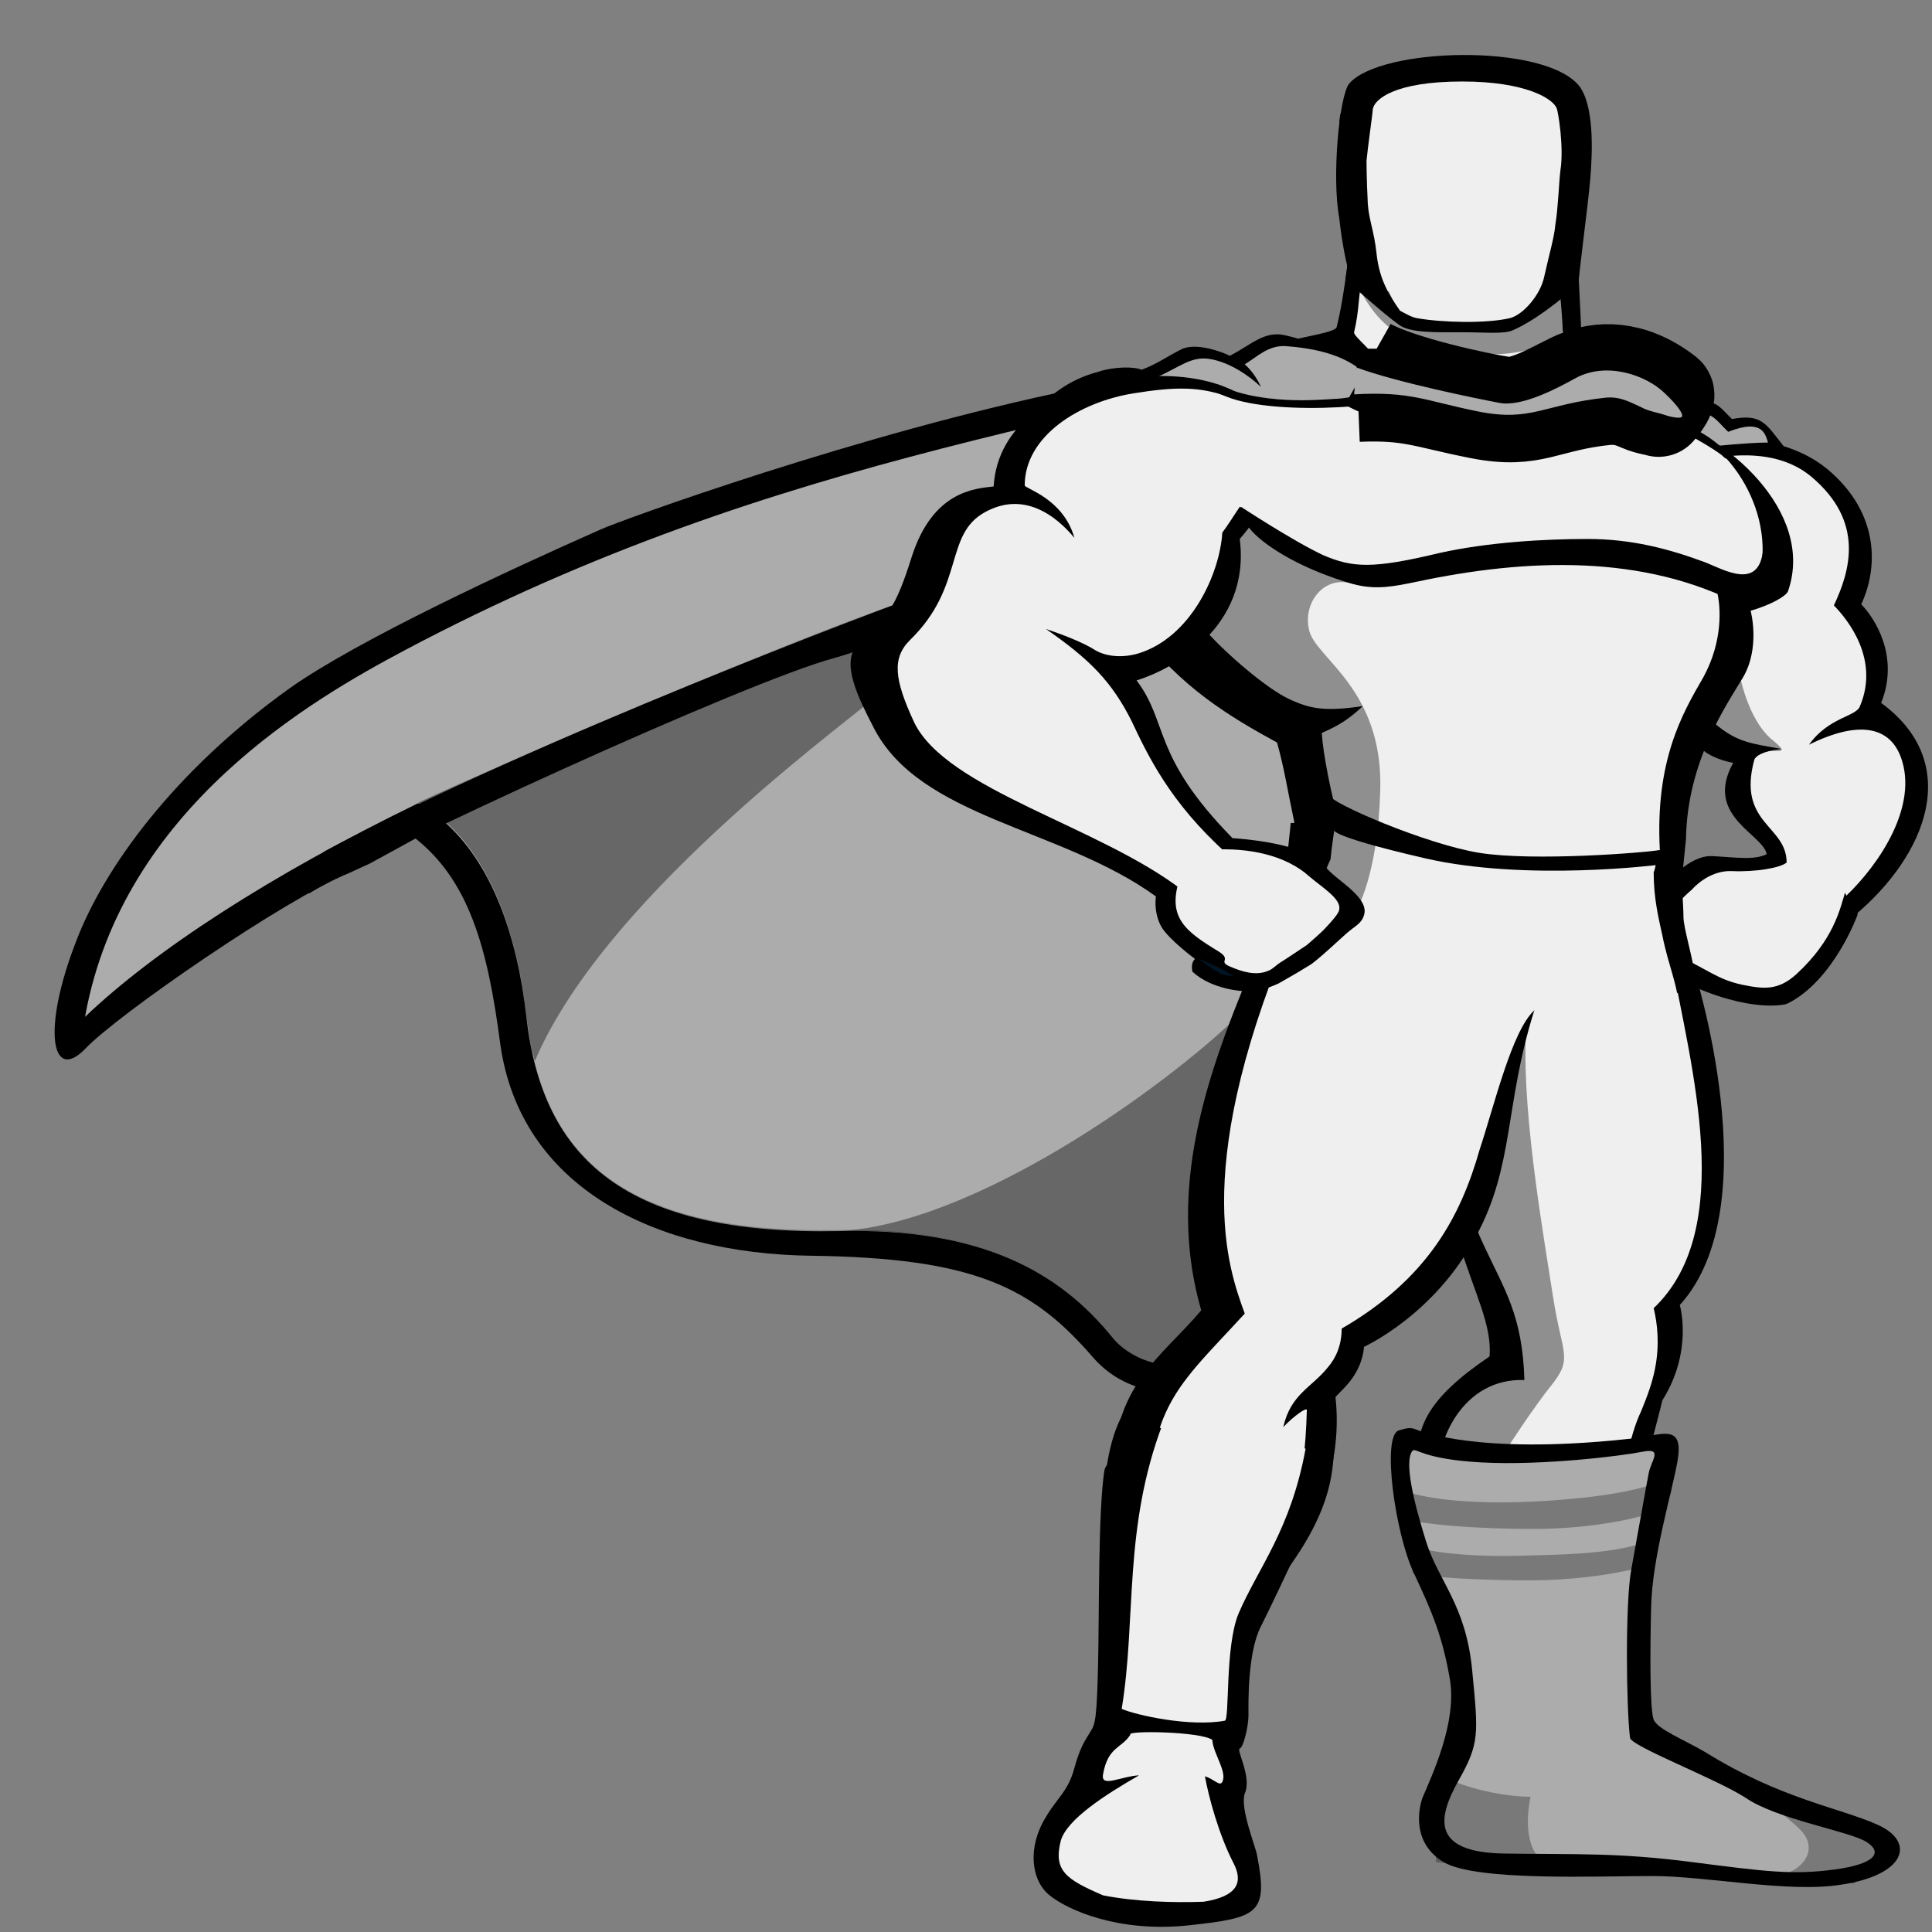
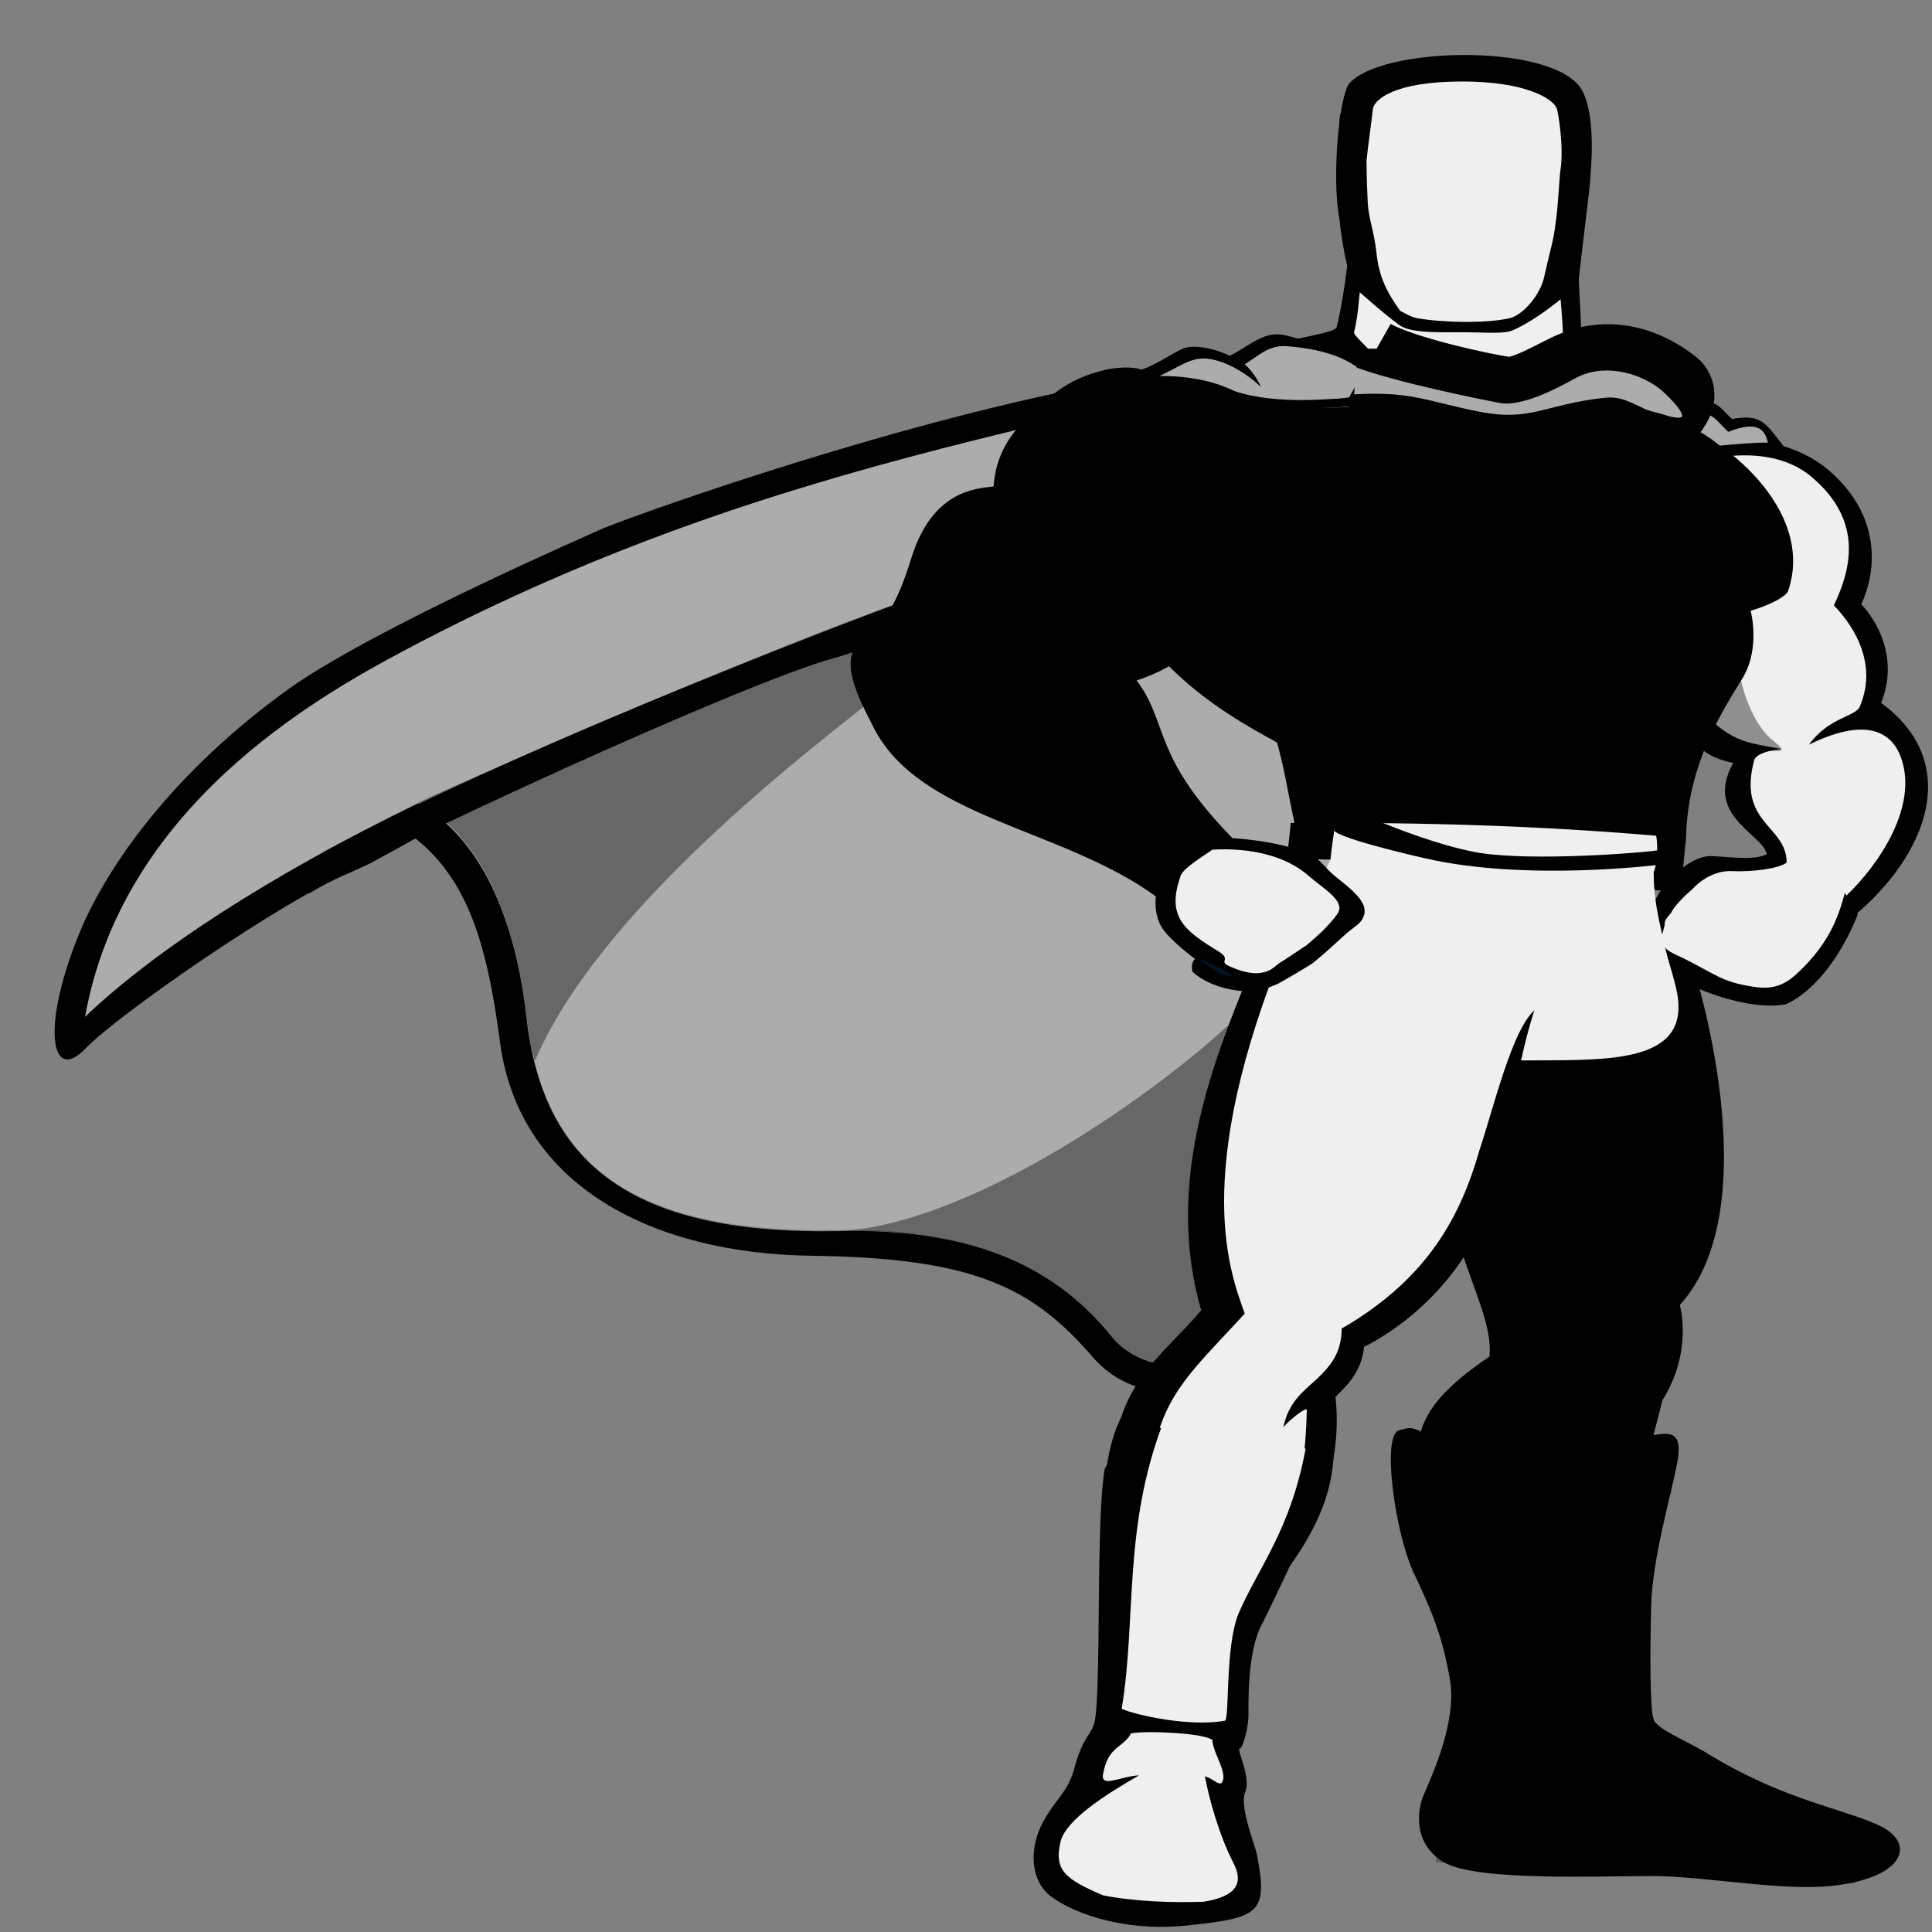
<svg xmlns="http://www.w3.org/2000/svg" width="33" height="33" viewBox="0 0 33 33" fill="none">
  <rect x="0" y="0" width="33" height="33" fill="#808080" stroke="none" />
  <g clip-path="url(#clip0_447_1327)">
    <path d="M5.954 14.916C4.871 15.355 2.005 17.331 1.453 17.917C0.88 18.503 0.71 17.588 1.304 16.069C1.771 14.843 2.96 13.177 4.956 11.75C6.123 10.927 8.692 9.737 10.263 9.042C10.582 8.895 14.7 7.395 18.373 6.644C18.692 6.571 17.991 7.102 17.885 7.395C17.333 8.785 6.314 14.751 6.314 14.751L5.954 14.916ZM21.473 31.697C21.664 32.685 21.494 32.758 20.305 32.886C19.116 33.014 18.246 32.63 17.928 32.374C17.609 32.117 17.546 31.55 17.864 31.038C18.055 30.708 18.246 30.599 18.352 30.196C18.458 29.812 18.543 29.72 18.628 29.574C18.713 29.446 18.735 29.317 18.756 28.421C18.777 27.524 18.756 25.841 18.862 25.127C18.968 24.395 22.641 25.456 22.641 25.456C22.641 25.456 21.77 27.323 21.537 27.78C21.303 28.238 21.325 29.116 21.325 29.299C21.325 29.482 21.24 29.848 21.176 29.866C21.112 29.885 21.388 30.361 21.261 30.635C21.176 30.891 21.452 31.55 21.473 31.697ZM22.874 3.716C22.747 3.021 22.874 1.648 23.044 1.429C23.575 0.807 26.377 0.733 26.972 1.466C27.227 1.795 27.205 2.563 27.163 3.058C27.12 3.552 26.972 4.613 26.951 4.961C26.929 5.217 23.851 5.619 23.172 4.924C22.98 4.741 22.874 3.716 22.874 3.716ZM29.116 29.921C30.411 30.727 31.409 30.873 32.067 31.166C32.725 31.459 32.555 32.026 31.451 32.191C30.56 32.337 29.159 32.044 28.224 32.044C27.29 32.044 25.21 32.136 24.658 31.806C24.021 31.422 24.297 30.708 24.297 30.708C24.467 30.306 24.891 29.409 24.764 28.677C24.636 27.945 24.466 27.543 24.148 26.866C23.829 26.189 23.596 24.523 23.893 24.432C24.191 24.34 24.106 24.432 24.488 24.505C24.87 24.578 25.294 24.688 26.122 24.688C26.951 24.688 27.863 24.578 28.182 24.523C28.5 24.468 28.755 24.413 28.649 24.98C28.543 25.548 28.224 26.609 28.203 27.433C28.182 28.256 28.182 29.208 28.246 29.372C28.309 29.537 28.776 29.72 29.116 29.922V29.921Z" fill="black" />
    <path d="M24.573 5.546C22.238 7.285 17.715 7.76 11.007 9.993C9.287 10.56 4.701 12.262 3.597 14.037C7.312 12.189 8.692 14.733 8.99 17.35C9.266 19.802 10.688 21.083 14.34 21.009C18.098 20.936 19.244 22.821 20.284 25.035C22.301 16.563 25.528 14.916 27.609 13.47C32.025 10.377 26.59 4.924 24.573 5.546Z" fill="#ACACAC" />
    <path d="M24.573 5.546C18.968 7.23 13.427 7.651 6.909 11.109C5.359 11.933 2.09 13.799 1.453 17.368C3.831 15.099 9.329 12.244 16.059 10.432C19.456 9.517 21.94 8.913 24.955 7.907C24.743 6.736 24.743 6.278 24.573 5.546V5.546Z" fill="#ACACAC" />
    <path d="M31.727 15.575C31.727 15.575 31.324 16.764 30.517 17.148C30.517 17.148 29.923 17.331 28.734 16.764C28.394 16.599 28.14 16.032 28.161 15.849C28.182 15.41 28.5 15.209 28.5 15.209C28.5 15.209 28.84 14.714 29.243 14.733C29.647 14.751 30.326 14.806 30.539 14.641C30.73 14.458 31.77 14.971 31.727 15.575ZM23.065 4.064C23.065 4.064 22.98 4.997 22.832 5.583C22.811 5.693 22.174 5.748 21.707 5.912C22.598 8.108 27.97 8.09 28.67 7.01C28.331 6.809 27.651 6.498 27.333 6.388C27.014 6.278 27.035 6.297 27.014 5.784C26.993 5.272 26.951 4.32 26.908 4.064C26.866 3.808 23.575 3.808 23.065 4.064Z" fill="black" />
    <path d="M23.278 4.064C23.278 4.064 23.278 4.595 23.214 5.107C23.193 5.345 23.172 5.491 23.129 5.674C23.108 5.784 23.851 6.223 24.063 7.193C25.082 9.151 27.439 8.181 28.416 7.248C28.076 7.047 27.524 6.772 26.887 6.553C26.569 6.443 26.717 6.205 26.696 5.693C26.675 5.18 26.59 4.43 26.547 4.155C26.505 3.881 23.787 3.808 23.278 4.064Z" fill="#EFEFEF" />
    <path d="M23.065 4.064C23.065 4.064 23.044 4.393 22.98 4.778C23.256 5.016 23.617 5.345 23.893 5.546C24.084 5.693 24.552 5.675 24.976 5.675C25.358 5.675 25.698 5.711 25.847 5.638C26.186 5.491 26.675 5.125 26.951 4.851C26.93 4.522 26.908 4.21 26.887 4.064C26.866 3.808 23.575 3.808 23.065 4.064Z" fill="black" />
    <path d="M24.997 5.455C24.742 5.455 24.445 5.436 24.212 5.4C24.105 5.382 24 5.327 23.915 5.29C23.766 5.198 23.617 5.089 23.448 4.979C23.108 4.759 23.087 4.631 23.087 4.576C23.235 3.424 23.044 2.454 23.044 2.454C23.044 2.454 22.895 1.959 23.702 1.831C24.509 1.703 24.997 1.685 24.997 1.685C24.997 1.685 25.507 1.685 26.292 1.831C27.099 1.96 26.951 2.454 26.951 2.454C26.951 2.454 26.759 3.424 26.908 4.576C26.908 4.631 26.887 4.759 26.547 4.979C26.25 5.162 26.016 5.363 25.783 5.4C25.549 5.436 25.252 5.455 24.997 5.455Z" fill="black" />
    <path d="M24.997 1.209C23.596 1.209 23.32 1.539 22.917 1.905C22.832 1.996 22.896 2.545 23.044 3.716H23.235C23.235 3.716 23.108 3.387 23.129 3.003C23.15 2.618 23.235 2.637 23.172 2.545C23.087 2.435 22.917 2.252 23.299 2.069C23.681 1.886 24.276 2.216 24.997 2.234C25.719 2.216 26.335 1.886 26.717 2.069C27.099 2.252 26.929 2.435 26.845 2.545C26.76 2.655 26.866 2.618 26.887 3.003C26.908 3.387 26.781 3.716 26.781 3.716H26.972C27.099 2.545 27.184 2.033 27.12 1.941C26.759 1.539 26.399 1.228 24.997 1.209ZM31.727 15.629C31.727 15.629 31.324 16.746 30.539 17.13C30.369 17.057 30.39 16.947 30.241 16.782C30.199 16.727 30.05 16.691 29.987 16.636C29.923 16.581 29.944 16.489 29.838 16.416C29.753 16.343 29.689 16.398 29.604 16.343C29.52 16.27 29.498 16.178 29.435 16.124C29.392 16.087 29.222 16.069 29.18 16.032C29.074 15.941 28.14 15.776 28.182 15.593C28.267 15.318 28.437 15.117 28.437 15.117C28.437 15.117 28.84 14.605 29.243 14.623C29.647 14.641 30.029 14.714 30.241 14.55C30.475 14.367 31.791 15.044 31.727 15.629V15.629Z" fill="black" />
    <path d="M28.968 7.541C28.968 7.541 30.305 7.266 31.218 8.017C32.131 8.785 32.067 9.737 31.791 10.322C32.025 10.56 32.449 11.219 32.131 12.006C33.532 13.031 32.916 14.605 31.664 15.648C31.664 15.648 31.366 14.696 30.178 14.641C30.22 14.275 29.074 13.982 29.604 13.031C28.798 12.866 28.819 12.39 28.692 11.805C28.585 11.219 28.968 7.541 28.968 7.541Z" fill="black" />
    <path d="M28.479 8.053C28.479 8.053 30.029 7.376 30.942 8.145C31.855 8.914 31.6 9.755 31.324 10.341C31.557 10.579 32.109 11.256 31.77 12.061C31.706 12.244 31.239 12.244 30.899 12.72C31.748 12.299 32.279 12.409 32.47 12.939C32.768 13.763 32.109 14.751 31.536 15.3C31.536 15.282 31.515 15.263 31.515 15.245C31.43 15.52 31.324 16.05 30.687 16.636C30.368 16.929 30.114 16.892 29.753 16.819C29.328 16.727 29.18 16.562 28.585 16.288C28.245 16.123 28.436 15.922 28.436 15.757C28.436 15.721 28.479 15.666 28.543 15.593C28.585 15.501 28.713 15.355 28.904 15.19C28.904 15.19 29.18 14.861 29.583 14.879C29.986 14.897 30.411 14.824 30.517 14.733C30.517 14.092 29.668 14.074 29.965 12.976C29.986 12.921 30.093 12.829 30.432 12.793C29.923 12.701 29.689 12.683 29.328 12.39C29.073 12.189 28.882 11.933 28.819 11.604C28.691 11.036 28.479 8.053 28.479 8.053Z" fill="#EFEFEF" />
    <path d="M24 6.901C23.872 6.754 23.214 6.022 21.961 5.729C21.6 5.638 21.367 5.894 21.006 6.077C20.9 6.022 20.433 5.839 20.178 5.967C19.923 6.095 19.753 6.223 19.499 6.315C19.371 6.26 19.032 6.26 18.756 6.351C18.48 6.425 18.055 6.589 17.652 7.065C17.397 7.852 22.152 7.266 22.152 7.266L24 6.901Z" fill="black" />
    <path d="M24.042 6.901C23.363 6.699 23.469 6.022 21.961 5.912C21.664 5.894 21.473 6.095 21.261 6.223C21.367 6.315 21.473 6.461 21.537 6.608C21.346 6.425 21.006 6.187 20.666 6.132C20.348 6.077 20.135 6.278 19.796 6.425C19.859 6.479 19.923 6.571 20.008 6.681C19.711 6.516 19.498 6.461 19.095 6.589C18.819 6.663 18.288 6.864 17.885 7.358C17.63 8.145 22.174 7.266 22.174 7.266L24.042 6.901Z" fill="#ACACAC" />
    <path d="M28.033 7.193C28.033 7.193 28.033 6.992 28.012 6.809C28.012 6.772 27.842 6.681 27.842 6.644L27.8 6.608C27.8 6.608 28.14 6.443 28.394 6.535C28.67 6.608 28.819 6.919 28.819 6.919C29.307 6.773 29.35 6.937 29.583 7.157C30.093 7.065 30.156 7.23 30.475 7.633C30.475 7.633 30.093 7.578 29.35 7.687C28.628 7.779 28.033 7.175 28.033 7.193Z" fill="black" />
    <path d="M27.948 7.102C27.948 7.102 28.076 7.01 28.033 6.992C28.267 6.882 28.585 6.754 28.734 7.102C29.222 6.955 29.286 7.157 29.519 7.376C30.114 7.138 30.156 7.431 30.199 7.559C30.008 7.559 29.732 7.578 29.349 7.614C28.628 7.706 27.927 7.083 27.948 7.102Z" fill="#ACACAC" />
    <path d="M20.73 6.644C20.73 6.644 21.94 7.01 22.959 6.955C23.978 6.882 25.719 6.809 26.653 7.285C26.653 7.285 27.609 6.992 28.5 7.193C29.392 7.394 31.027 8.712 30.539 10.103C30.496 10.194 30.22 10.341 29.902 10.432C29.902 10.432 30.072 11.055 29.774 11.567C29.477 12.061 28.819 13.013 28.798 14.33C28.776 14.55 28.734 15.007 28.692 15.227C27.035 15.172 24.488 14.641 21.983 14.678C22.004 14.44 22.025 14.293 22.047 14.056H22.11C21.983 13.452 21.94 13.141 21.813 12.683C21.006 12.244 20.157 11.732 19.435 10.762C18.734 9.792 20.73 6.644 20.73 6.644ZM28.925 16.526C28.925 16.526 30.241 20.589 28.692 22.291C28.692 22.291 28.925 23.078 28.394 23.919C28.309 24.285 28.203 24.615 28.14 24.981C27.863 26.499 27.396 27.14 27.269 29.574L25.995 29.555C25.995 29.555 25.846 27.799 25.401 26.865C25.146 26.335 24.148 25.621 24.191 24.907C24.233 24.358 24.36 23.901 25.443 23.169C25.528 22.108 24.297 21.101 24.488 17.148L28.925 16.526Z" fill="black" />
-     <path d="M28.543 16.361C28.883 18.228 29.668 20.991 28.246 22.345C28.309 22.602 28.352 22.968 28.267 23.388C28.224 23.608 28.139 23.846 28.033 24.102C27.821 24.541 27.736 25.182 27.672 25.566C27.396 27.085 27.396 27.158 27.269 29.592L25.995 29.574C25.995 29.574 25.846 27.817 25.401 26.884C25.146 26.353 24.615 25.895 24.573 25.182C24.53 24.633 24.976 23.535 26.038 23.572C25.974 21.357 24.785 21.796 24.467 17.185L28.543 16.361ZM20.73 6.644C20.73 6.644 21.197 6.772 21.707 6.809C22.216 6.846 22.768 6.809 23.256 6.791C24.276 6.718 25.719 6.626 26.674 7.102C26.674 7.102 27.205 6.955 27.779 6.992C28.033 7.01 28.288 7.193 28.585 7.266C29.52 7.468 30.411 8.804 30.008 10.011C29.965 10.103 29.668 10.011 29.328 10.103C29.392 10.359 29.434 10.945 29.095 11.567C28.734 12.189 28.267 12.994 28.352 14.531C26.122 14.44 25.125 14.312 22.917 14.22C22.726 13.543 22.598 12.866 22.577 12.519C22.874 12.39 23.044 12.281 23.278 12.061C22.641 12.153 22.386 12.116 22.004 11.933C21.622 11.75 20.942 11.164 20.602 10.78C20.56 10.743 20.327 11.347 19.796 11.366C19.605 11.128 20.411 10.451 20.263 10.194C19.732 9.261 20.73 6.644 20.73 6.644Z" fill="#EFEFEF" />
-     <path d="M28.712 14.843C28.712 14.843 28.755 15.501 28.755 15.666C28.755 15.849 28.925 16.398 28.946 16.654C28.713 17.002 27.694 17.789 25.846 18.082C24.021 18.411 21.6 15.941 21.6 15.941C21.664 15.703 21.876 15.007 22.025 14.641C22.046 14.605 22.089 14.513 22.089 14.477C22.28 14.239 28.712 14.843 28.712 14.843Z" fill="black" />
    <path d="M28.246 14.898C28.246 15.355 28.331 15.684 28.394 15.977C28.5 16.508 28.67 16.856 28.67 17.203C28.67 18.265 27.057 18.082 25.698 18.118C23.872 18.448 22.322 15.977 22.322 15.977C22.45 15.556 22.535 15.081 22.726 14.678C22.747 14.458 22.789 14.184 22.811 14.056C25.401 14.056 27.226 14.184 28.288 14.275C28.331 14.477 28.288 14.824 28.246 14.897V14.898Z" fill="#EFEFEF" />
    <path d="M26.207 17.258C26.207 17.258 25.082 15.099 21.706 15.739C20.9 17.697 19.817 19.948 20.518 22.382C19.817 23.206 19.01 23.663 19.01 25.182C19.01 26.701 19.095 26.957 19.095 26.957L21.579 27.067C21.579 27.067 22.386 26.17 22.704 25.2C22.789 24.926 22.874 24.432 22.811 23.864C22.895 23.755 23.256 23.498 23.299 23.004C23.299 23.004 24.509 22.456 25.21 21.119C25.868 19.912 25.698 18.868 26.207 17.258L26.207 17.258Z" fill="black" />
    <path d="M26.207 17.258C26.144 17.057 25.294 15.08 22.152 15.666C20.305 19.912 20.985 21.668 21.261 22.437C20.008 23.809 19.435 24.102 19.69 26.884H21.346C22.11 25.841 22.28 25.456 22.322 24.084C22.322 24.029 22.089 24.194 21.919 24.377C22.046 23.809 22.407 23.7 22.683 23.352C22.811 23.205 22.917 22.986 22.917 22.693C24.403 21.833 24.955 20.753 25.273 19.637C25.528 18.868 25.825 17.606 26.207 17.258L26.207 17.258Z" fill="#EFEFEF" />
    <path d="M20.964 14.312C20.964 14.312 21.537 14.33 22.046 14.477C22.535 14.623 22.535 14.714 22.726 14.897C22.917 15.081 23.384 15.355 23.299 15.629C23.257 15.776 23.15 15.812 23.002 15.941C22.938 15.995 22.471 16.435 22.365 16.489C22.301 16.526 22.216 16.581 22.152 16.618L21.834 16.801C21.622 16.892 21.473 16.947 21.24 16.929C21.24 16.929 20.709 16.91 20.369 16.599C20.369 16.599 20.327 16.453 20.412 16.38C20.412 16.38 19.966 16.05 19.838 15.831C19.711 15.611 19.711 15.3 19.796 15.135C19.838 14.971 20.666 14.513 20.964 14.312ZM21.494 32.117L21.431 32.575C21.431 32.575 21.24 32.776 19.817 32.758C18.374 32.74 17.991 32.355 17.864 32.154L17.779 31.678C17.779 31.678 18.055 31.331 18.119 31.331C18.586 31.367 20.178 31.916 21.282 32.063C21.388 32.063 21.409 32.099 21.494 32.117ZM24.573 31.184C24.573 31.385 24.552 31.385 24.552 31.587C24.806 31.751 25.443 31.843 26.653 31.825C28.415 31.788 30.05 32.282 32.046 31.989L32.067 31.66L31.876 31.642L24.806 31.148L24.573 31.184Z" fill="black" />
    <path d="M26.122 31.825H26.653C27.8 31.788 28.883 32.008 30.05 32.062C30.666 32.044 31.43 31.916 31.366 31.532L25.337 31.093C24.976 31.44 25.252 31.733 26.122 31.825ZM19.201 24.12C19.392 24.23 20.688 24.889 22.789 24.797C22.747 25.145 22.768 25.822 21.834 27.012C21.367 27.597 20.963 28.622 20.879 29.921C20.9 30.214 21.091 30.47 20.836 30.855C20.921 31.093 21.261 31.568 21.431 31.861C21.6 32.154 21.685 32.483 20.56 32.502C19.414 32.52 17.567 32.41 17.821 31.642C17.949 31.239 18.31 30.818 18.352 30.654C18.395 30.489 18.395 29.995 18.756 29.665C19.074 28.75 18.968 27.872 18.904 27.048C18.798 26.188 18.777 24.816 19.201 24.12V24.12ZM21.176 9.206C22.683 7.468 21.409 6.077 18.989 6.498C18.012 6.662 17.036 7.248 16.972 8.309C16.654 8.346 15.932 8.383 15.571 9.517C15.295 10.396 15.146 10.56 14.658 10.999C14.34 11.311 14.679 11.951 14.913 12.409C15.698 13.982 18.119 14.129 19.753 15.318C20.305 15.19 20.879 14.659 21.048 14.312C19.668 12.903 19.966 12.354 19.414 11.622C20.008 11.439 21.367 10.725 21.176 9.206Z" fill="black" />
-     <path d="M20.879 9.096C20.963 8.987 21.112 8.749 21.176 8.657C21.197 8.639 21.431 8.987 21.452 8.968C22.025 8.163 22.174 6.992 21.515 6.882C21.367 6.864 21.091 6.809 20.857 6.736C20.433 6.608 20.051 6.608 19.371 6.717C18.437 6.864 17.503 7.449 17.503 8.291C17.503 8.346 18.161 8.511 18.352 9.188C18.034 8.803 17.482 8.383 16.823 8.749C16.123 9.133 16.484 10.011 15.55 10.926C15.231 11.237 15.274 11.603 15.613 12.335C16.165 13.488 18.777 14.11 20.199 15.208C20.539 15.08 20.772 14.787 20.942 14.568C19.987 13.708 19.605 12.903 19.329 12.317C18.989 11.64 18.607 11.256 17.864 10.743C18.246 10.871 18.543 10.999 18.713 11.109C18.904 11.219 19.18 11.237 19.435 11.164C20.348 10.89 20.836 9.792 20.878 9.096H20.879Z" fill="#EFEFEF" />
    <path d="M30.114 9.389C30.05 10.085 29.456 9.737 29.137 9.609C28.5 9.371 27.863 9.206 27.12 9.206C26.377 9.206 25.422 9.261 24.594 9.444C23.448 9.719 23.108 9.7 22.598 9.481C22.089 9.243 21.197 8.657 21.197 8.657C21.197 8.657 21.176 8.84 21.388 9.078C21.664 9.371 22.28 9.737 23.108 9.975C23.511 10.085 23.83 10.011 24.191 9.938C26.08 9.536 28.076 9.462 29.753 10.341C29.838 10.377 30.135 10.268 30.263 10.103C30.432 9.865 30.114 9.389 30.114 9.389Z" fill="black" />
    <path d="M20.454 16.361C20.624 16.453 20.836 16.508 21.07 16.672C21.07 16.672 20.879 16.672 20.794 16.599C20.688 16.544 20.475 16.38 20.454 16.361Z" fill="#001423" />
    <path d="M26.59 1.85C26.526 1.685 26.059 1.392 24.976 1.392C23.808 1.392 23.469 1.703 23.448 1.868C23.448 1.923 23.363 2.509 23.341 2.746C23.341 2.746 23.341 3.039 23.363 3.478C23.384 3.771 23.469 3.936 23.511 4.32C23.554 4.723 23.681 4.979 23.914 5.308C24.021 5.363 24.106 5.418 24.212 5.436C24.636 5.51 25.379 5.528 25.783 5.436C26.016 5.382 26.314 5.034 26.377 4.723C26.462 4.338 26.547 4.064 26.568 3.826C26.611 3.588 26.632 3.058 26.653 2.911C26.717 2.509 26.611 1.886 26.589 1.85L26.59 1.85Z" fill="#EFEFEF" />
    <path d="M24.36 24.468C24.36 24.468 25.486 24.889 28.267 24.523C28.267 24.523 27.481 27.927 27.842 29.629C27.842 29.629 28.203 30.068 30.878 30.91C30.878 30.91 32.067 31.166 32.025 31.678C32.025 31.678 32.067 31.788 30.623 31.751C29.18 31.715 27.821 31.495 26.866 31.495C25.91 31.495 24.891 31.532 24.721 31.294C24.53 31.074 24.764 30.507 25.04 30.178C25.337 29.83 25.252 29.574 25.231 28.951C25.167 27.323 23.724 25.639 24.36 24.468Z" fill="black" />
-     <path d="M24.127 24.779C23.978 24.962 24.148 25.658 24.36 26.335C24.573 27.012 25.04 27.414 25.146 28.531C25.252 29.628 25.273 29.775 24.912 30.415C24.551 31.056 24.445 31.642 25.698 31.66C26.95 31.678 27.63 31.642 28.904 31.806C30.177 31.971 30.623 32.026 31.324 31.934C32.025 31.843 32.173 31.642 31.876 31.459C31.579 31.276 30.347 31.074 29.817 30.708C29.307 30.379 27.863 29.83 27.842 29.683C27.779 29.189 27.757 27.396 27.863 26.81C27.97 26.225 28.118 25.383 28.161 25.163C28.203 24.944 28.415 24.724 28.054 24.797C27.694 24.87 26.335 25.035 25.316 24.98C24.297 24.926 24.191 24.724 24.127 24.779Z" fill="#ACACAC" />
    <path opacity="0.3" d="M24.849 30.434C25.21 30.58 25.741 30.69 26.144 30.69C26.144 30.69 25.995 31.294 26.229 31.66C26.462 32.026 24.53 31.806 24.53 31.806L24.445 30.507L24.849 30.434V30.434ZM30.475 32.008C30.814 31.916 31.048 31.587 30.772 31.276C30.475 30.965 30.22 30.91 30.602 30.891C30.984 30.873 32.386 31.605 32.386 31.605L31.664 32.172L30.475 32.008ZM24.063 25.493C24.552 25.639 25.294 25.676 25.931 25.658C26.568 25.639 27.524 25.566 28.14 25.383C28.755 25.2 28.5 25.584 28.5 25.584L28.161 25.859C28.161 25.859 27.354 26.133 26.038 26.115C24.488 26.097 24.021 25.95 24.021 25.95L24.063 25.493H24.063ZM24.106 26.408C24.594 26.555 25.337 26.591 25.974 26.573C26.611 26.554 27.46 26.554 28.076 26.353C28.331 26.28 28.182 26.591 28.182 26.591L28.076 26.756C28.076 26.756 27.248 27.012 25.953 26.993C24.403 26.975 24.127 26.865 24.127 26.865L24.106 26.408Z" fill="black" />
    <path d="M22.704 13.58C22.704 13.708 24.36 14.422 25.273 14.568C26.186 14.714 28.097 14.568 28.394 14.513L28.352 14.769C28.352 14.769 26.08 15.062 24.339 14.66C22.598 14.257 22.789 14.165 22.789 14.165L22.704 13.58Z" fill="black" />
    <path d="M19.159 29.189C19.414 29.299 20.327 29.5 20.921 29.391C21.006 29.372 20.921 28.128 21.155 27.561C21.494 26.774 22.046 26.133 22.301 24.743C21.409 24.669 20.39 24.468 19.859 24.322C19.18 26.115 19.414 27.652 19.159 29.189ZM20.581 30.342C20.73 30.379 20.836 30.525 20.879 30.434C20.963 30.269 20.73 29.958 20.709 29.738V29.72C20.518 29.574 19.223 29.555 19.308 29.629C19.159 29.866 18.925 29.83 18.841 30.306C18.798 30.544 19.138 30.342 19.456 30.324C18.883 30.653 18.225 31.074 18.119 31.44C17.991 31.953 18.204 32.099 18.841 32.374C19.393 32.483 20.051 32.502 20.56 32.483C21.134 32.392 21.24 32.154 21.07 31.825C20.815 31.331 20.645 30.69 20.581 30.342Z" fill="#EFEFEF" />
    <path d="M20.815 6.571C21.515 6.919 22.492 6.827 22.853 6.809C22.938 6.809 23.787 6.681 23.83 6.699C23.915 6.717 23.915 6.772 23.915 6.772C23.915 6.772 23.596 6.919 22.874 6.955C22.195 6.992 21.388 6.955 20.942 6.772C20.411 6.571 20.815 6.571 20.815 6.571ZM28.033 6.919C28.161 6.992 28.989 7.266 29.35 7.596C29.668 7.889 29.498 7.87 29.434 7.797C29.35 7.706 28.691 7.321 28.437 7.23C28.182 7.138 27.863 6.974 27.863 6.937C27.863 6.9 28.033 6.919 28.033 6.919Z" fill="black" />
    <path d="M20.709 14.513C21.324 14.476 21.961 14.605 22.365 14.971C22.577 15.154 22.917 15.355 22.874 15.538C22.874 15.593 22.747 15.739 22.641 15.849C22.577 15.922 22.386 16.087 22.322 16.142C22.238 16.197 21.94 16.398 21.877 16.435C21.813 16.471 21.728 16.563 21.664 16.581C21.452 16.673 21.218 16.599 21.006 16.508C20.794 16.416 21.049 16.398 20.815 16.252C20.242 15.904 19.923 15.666 20.157 14.989C20.178 14.861 20.412 14.714 20.709 14.513Z" fill="#EFEFEF" />
    <path opacity="0.4" d="M15.295 10.323C13.384 10.981 8.522 13.068 7.142 13.708C8.289 14.33 8.82 15.831 8.99 17.35C9.011 17.496 9.032 17.624 9.053 17.77C9.074 17.899 9.096 17.99 9.117 18.045C9.117 18.064 9.117 18.1 9.138 18.118C10.391 15.172 14.87 12.061 15.04 11.823C15.125 11.713 14.934 11.238 15.231 10.78C15.614 10.194 16.357 9.938 15.295 10.323ZM19.838 24.139C20.815 22.455 20.836 20.845 20.815 18.96C20.815 18.173 21.473 17.057 21.133 17.368C19.86 18.594 16.654 20.9 14.34 21.028C17.588 20.936 18.862 22.346 19.838 24.139Z" fill="black" />
    <path d="M5.274 15.263C6.484 14.513 12.747 11.64 14.255 11.238C15.762 10.817 15.295 10.322 15.295 10.322C15.295 10.322 9.181 12.592 5.529 14.55" fill="black" />
-     <path opacity="0.4" d="M23.108 9.975C22.619 9.81 22.237 10.304 22.365 10.78C22.492 11.256 23.639 11.787 23.575 13.525C23.532 14.953 23.172 15.538 23.172 15.538L22.365 14.66C22.365 14.66 22.237 12.683 21.961 12.39C21.685 12.098 20.815 11.567 20.475 11.293C20.136 11.018 20.857 10.652 20.815 10.14C20.772 9.646 21.176 8.657 21.176 8.657L23.108 9.975ZM26.059 17.77C26.016 19.143 26.378 21.174 26.526 22.144C26.675 23.114 26.866 23.187 26.526 23.627C26.186 24.047 25.74 24.743 25.74 24.743L24.275 24.633C24.275 24.633 25.443 23.352 25.507 23.114C25.57 22.876 24.912 21.065 24.912 21.065L26.059 17.77H26.059ZM23.235 4.961C23.532 5.528 23.893 5.784 24.466 5.949C24.806 6.059 26.144 6.205 26.674 5.693C26.908 5.455 26.759 4.814 26.759 4.814L25.549 5.656L23.915 5.4L23.724 4.979L23.235 4.961Z" fill="black" />
    <path d="M23.363 6.223C23.915 6.535 25.294 6.827 25.677 6.882C26.059 6.955 26.674 6.535 26.972 6.425C27.29 6.297 27.842 6.223 28.479 6.718C28.543 6.773 28.33 7.01 28.33 7.01C28.309 6.992 28.182 6.992 28.012 6.919C27.842 6.846 27.694 6.791 27.439 6.809C26.377 6.919 26.207 7.23 25.273 7.047C24.339 6.864 24.106 6.717 23.193 6.754" fill="#ACACAC" />
    <path d="M23.363 6.223C23.915 6.535 25.294 6.827 25.677 6.882C26.059 6.955 26.674 6.535 26.972 6.425C27.29 6.297 27.842 6.223 28.479 6.718C28.543 6.773 28.33 7.01 28.33 7.01C28.309 6.992 28.182 6.992 28.012 6.919C27.842 6.846 27.694 6.791 27.439 6.809C26.377 6.919 26.207 7.23 25.273 7.047C24.339 6.864 24.106 6.717 23.193 6.754" stroke="black" stroke-width="1.586" stroke-linejoin="round" />
    <path d="M23.172 6.278C23.872 6.535 25.231 6.809 25.613 6.882C25.995 6.955 26.611 6.626 26.908 6.461C27.439 6.169 28.118 6.406 28.437 6.718C28.649 6.919 28.734 7.047 28.734 7.102C28.734 7.175 28.479 7.102 28.479 7.102C28.331 7.047 28.161 7.029 28.033 6.955C27.863 6.882 27.694 6.772 27.439 6.791C26.377 6.901 26.165 7.212 25.252 7.029C24.339 6.846 24.106 6.681 23.129 6.736" fill="#ACACAC" />
    <path d="M19.881 23.37C19.838 23.334 19.923 23.297 19.881 23.297C19.605 23.297 19.223 23.114 19.01 22.858C18.097 21.723 16.76 20.973 14.339 21.028C10.709 21.101 9.265 19.82 8.99 17.368C8.841 16.032 8.416 14.733 7.546 14.001L7.036 14.275C8.013 15.007 8.331 16.197 8.544 17.826C8.883 20.278 11.176 21.412 13.851 21.449C16.632 21.485 17.63 21.98 18.671 23.187C19.01 23.572 19.392 23.7 19.689 23.755L19.881 23.37Z" fill="black" />
    <path opacity="0.4" d="M29.732 11.604C29.796 11.878 29.965 12.409 30.305 12.665C30.454 12.793 30.475 12.829 30.347 12.829C30.22 12.829 29.286 12.793 29.286 12.793L29.031 12.409L29.732 11.604Z" fill="black" />
  </g>
  <defs>
    <clipPath id="clip0_447_1327">
      <rect width="32" height="32" fill="white" transform="translate(0.932 0.939)" />
    </clipPath>
  </defs>
</svg>